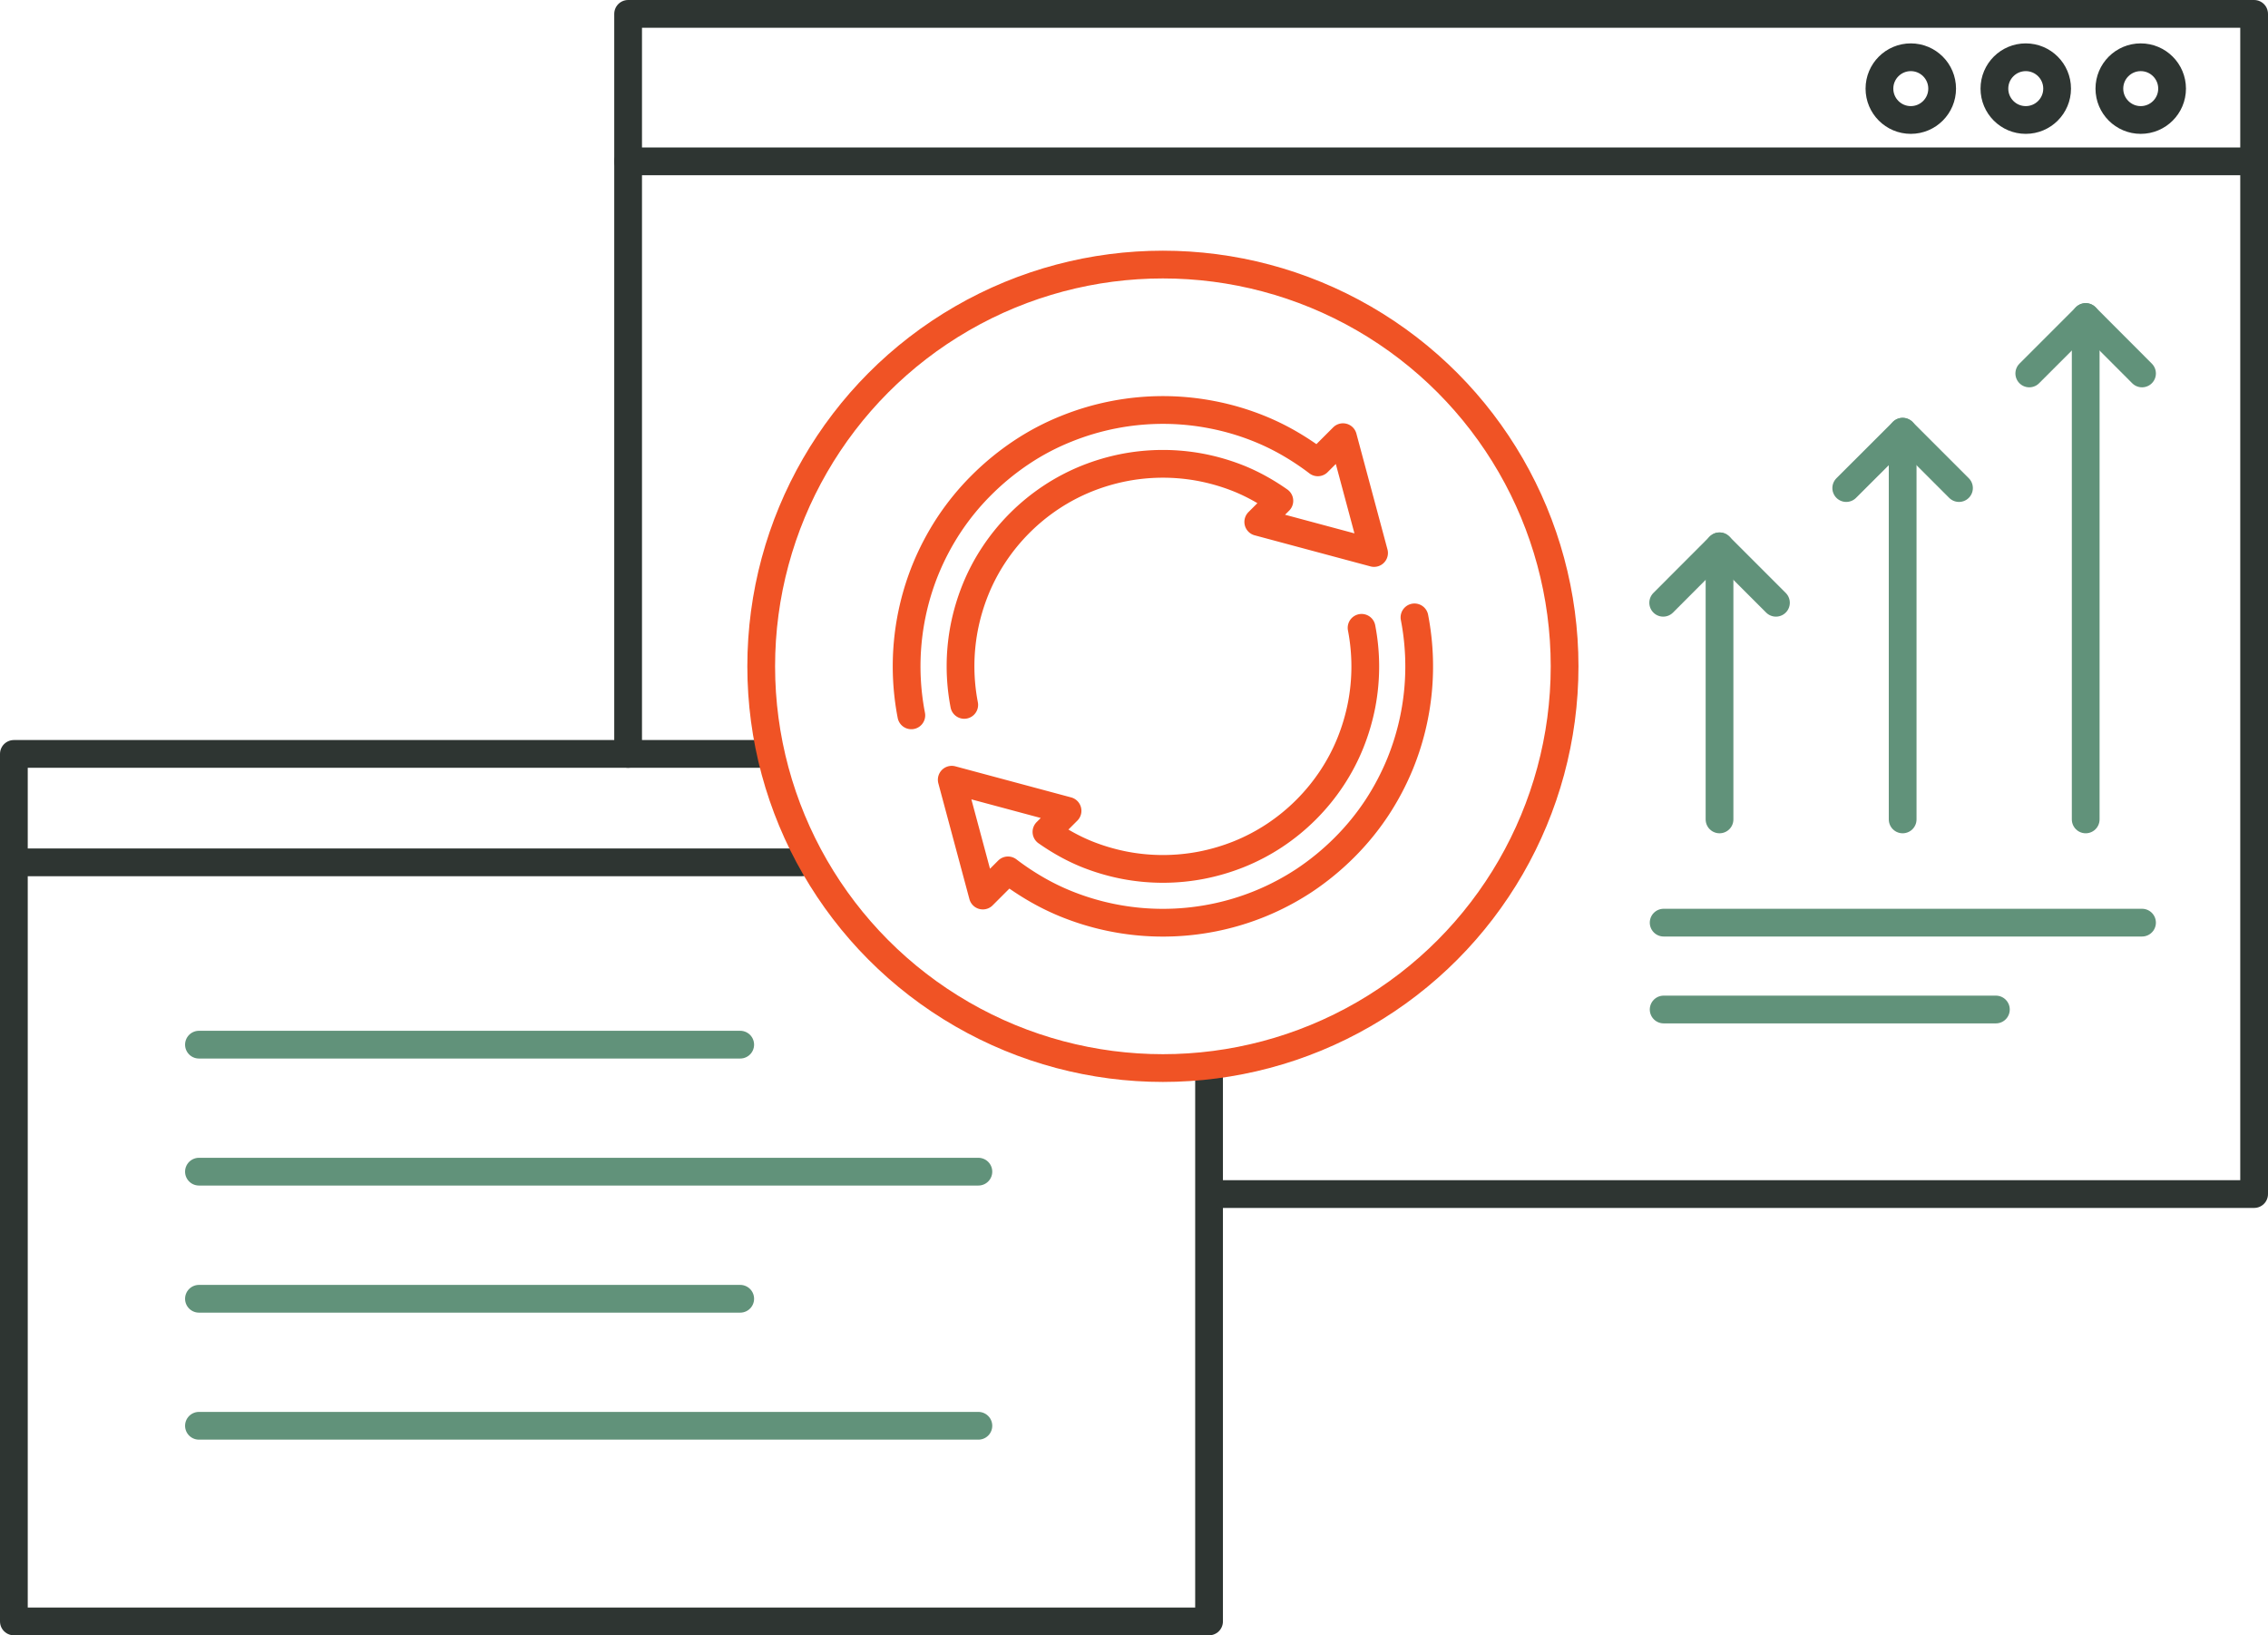
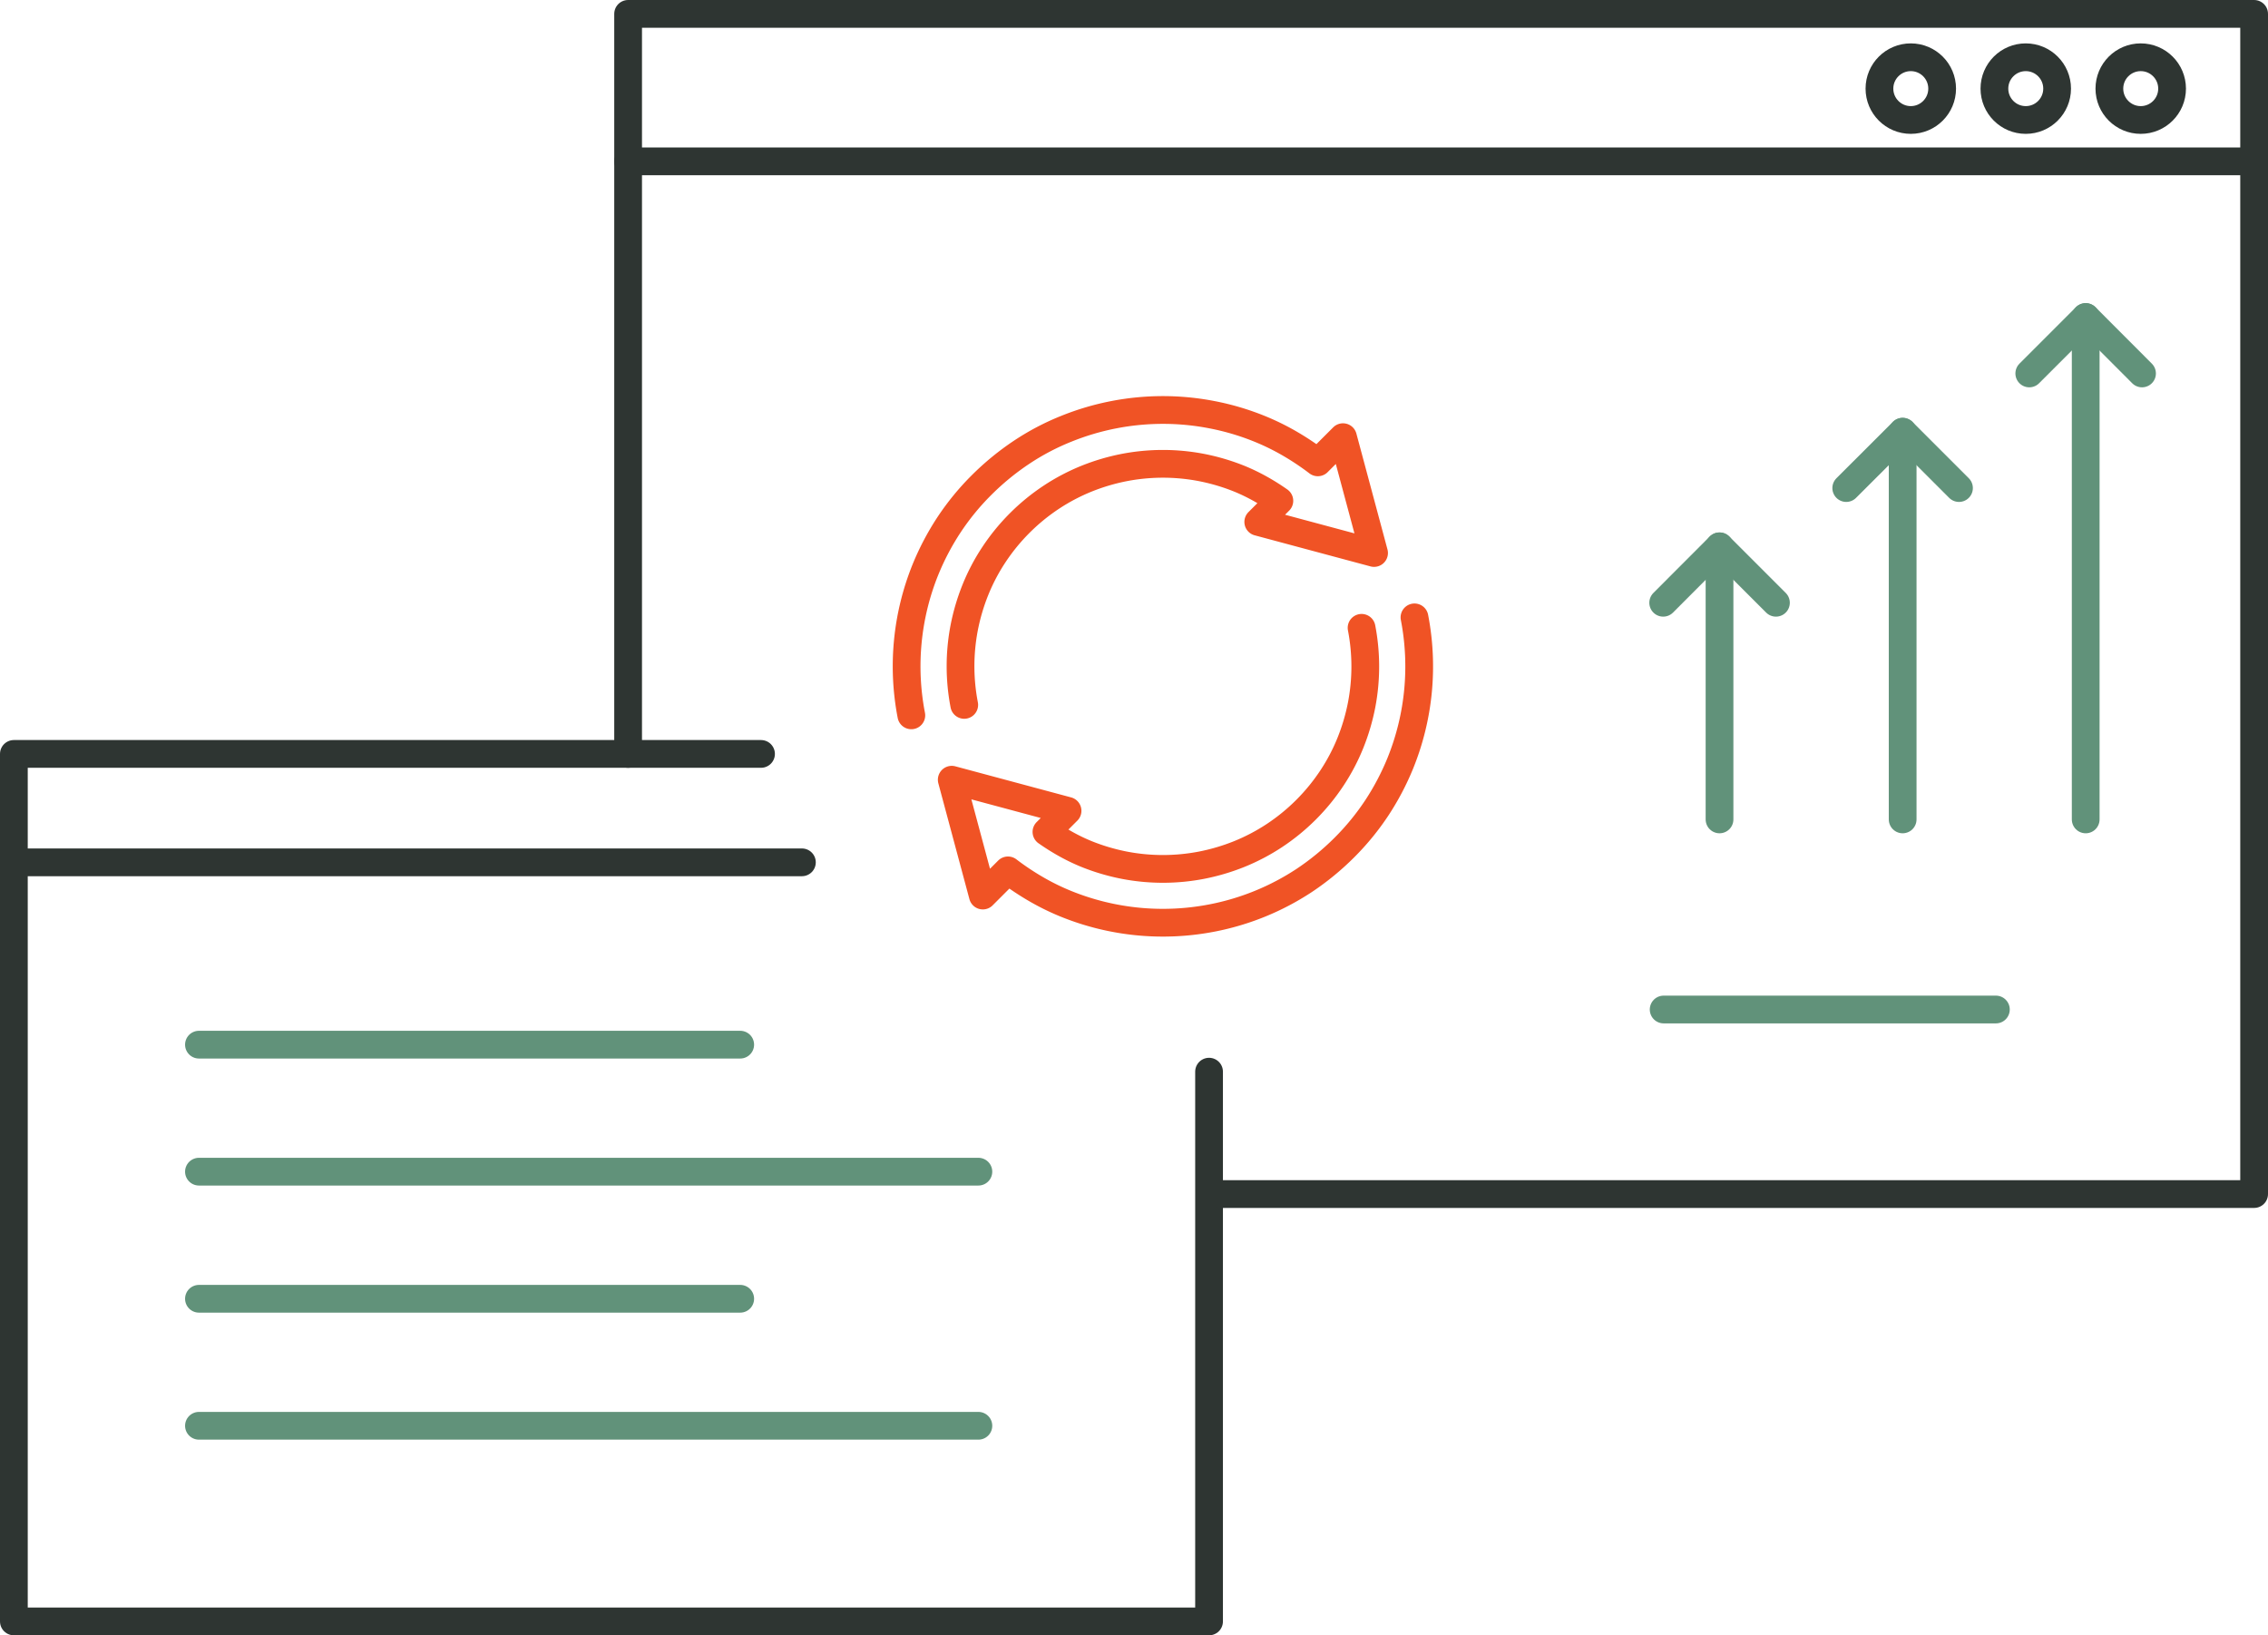
<svg xmlns="http://www.w3.org/2000/svg" id="Website_Migrations" data-name="Website Migrations" width="245.21" height="176.78" viewBox="0 0 245.21 176.78">
  <g id="Group_6415" data-name="Group 6415">
    <path id="Path_14742" data-name="Path 14742" d="M130.72,115.85v59.43H1.5V81.5H82.28" fill="none" stroke="#2e3532" stroke-linecap="round" stroke-linejoin="round" stroke-width="3" />
    <line id="Line_1361" data-name="Line 1361" x2="85.2" transform="translate(1.5 93.22)" fill="none" stroke="#2e3532" stroke-linecap="round" stroke-linejoin="round" stroke-width="3" />
    <path id="Path_14743" data-name="Path 14743" d="M67.91,81.5V1.5h175.8V129.08H132" fill="none" stroke="#2e3532" stroke-linecap="round" stroke-linejoin="round" stroke-width="3" />
    <line id="Line_1362" data-name="Line 1362" x2="175.8" transform="translate(67.91 17.44)" fill="none" stroke="#2e3532" stroke-linecap="round" stroke-linejoin="round" stroke-width="3" />
    <g id="Group_6407" data-name="Group 6407">
      <circle id="Ellipse_479" data-name="Ellipse 479" cx="3.39" cy="3.39" r="3.39" transform="translate(228.06 6.19)" fill="none" stroke="#2e3532" stroke-linecap="round" stroke-linejoin="round" stroke-width="3" />
      <circle id="Ellipse_480" data-name="Ellipse 480" cx="3.39" cy="3.39" r="3.39" transform="translate(215.63 6.19)" fill="none" stroke="#2e3532" stroke-linecap="round" stroke-linejoin="round" stroke-width="3" />
      <circle id="Ellipse_481" data-name="Ellipse 481" cx="3.39" cy="3.39" r="3.39" transform="translate(203.2 6.19)" fill="none" stroke="#2e3532" stroke-linecap="round" stroke-linejoin="round" stroke-width="3" />
    </g>
    <g id="Group_6409" data-name="Group 6409">
      <g id="Group_6408" data-name="Group 6408">
        <path id="Path_14744" data-name="Path 14744" d="M98.53,77.33a27.881,27.881,0,0,1,1.52-15.74,28.078,28.078,0,0,1,2.53-4.82,27.4,27.4,0,0,1,3.55-4.34,28.436,28.436,0,0,1,4.34-3.55,26.413,26.413,0,0,1,4.82-2.53,27.926,27.926,0,0,1,10.44-2.03,27.829,27.829,0,0,1,5.3.51,27.527,27.527,0,0,1,5.14,1.52,25.686,25.686,0,0,1,3.25,1.59,29.055,29.055,0,0,1,3.06,2.04l2.72-2.72,3.36,12.52-12.52-3.36,2.28-2.28a23.469,23.469,0,0,0-2.12-1.33,20.733,20.733,0,0,0-2.23-1.07,22.482,22.482,0,0,0-4.06-1.2,22.04,22.04,0,0,0-8.36,0,22.481,22.481,0,0,0-4.06,1.2,21.668,21.668,0,0,0-3.81,2,22,22,0,0,0-6.23,6.23,21.323,21.323,0,0,0-2,3.81,22.481,22.481,0,0,0-1.2,4.06,22.04,22.04,0,0,0,0,8.36" fill="none" stroke="#f05325" stroke-linecap="round" stroke-linejoin="round" stroke-width="3" />
        <path id="Path_14745" data-name="Path 14745" d="M152.93,66.74a27.881,27.881,0,0,1-1.52,15.74,28.078,28.078,0,0,1-2.53,4.82,27.4,27.4,0,0,1-3.55,4.34,28.436,28.436,0,0,1-4.34,3.55,27.627,27.627,0,0,1-9.96,4.05,27.881,27.881,0,0,1-15.74-1.52,25.687,25.687,0,0,1-3.25-1.59,29.055,29.055,0,0,1-3.06-2.04l-2.72,2.72L102.9,84.29l12.52,3.36-2.28,2.28a23.467,23.467,0,0,0,2.12,1.33,20.732,20.732,0,0,0,2.23,1.07,22.481,22.481,0,0,0,4.06,1.2,22.04,22.04,0,0,0,8.36,0,22.481,22.481,0,0,0,4.06-1.2,21.668,21.668,0,0,0,3.81-2,22,22,0,0,0,6.23-6.23,21.322,21.322,0,0,0,2-3.81,22.482,22.482,0,0,0,1.2-4.06,22.041,22.041,0,0,0,0-8.36" fill="none" stroke="#f05325" stroke-linecap="round" stroke-linejoin="round" stroke-width="3" />
      </g>
-       <circle id="Ellipse_482" data-name="Ellipse 482" cx="43.43" cy="43.43" r="43.43" transform="translate(82.3 28.6)" fill="none" stroke="#f05325" stroke-linecap="round" stroke-linejoin="round" stroke-width="3" />
    </g>
    <g id="Group_6410" data-name="Group 6410">
      <line id="Line_1363" data-name="Line 1363" y2="29.52" transform="translate(185.91 59.06)" fill="none" stroke="#61927a" stroke-linecap="round" stroke-linejoin="round" stroke-width="3" />
      <path id="Path_14746" data-name="Path 14746" d="M179.82,65.16l6.09-6.1,6.1,6.1" fill="none" stroke="#61927a" stroke-linecap="round" stroke-linejoin="round" stroke-width="3" />
    </g>
    <g id="Group_6411" data-name="Group 6411">
      <line id="Line_1364" data-name="Line 1364" y2="54.31" transform="translate(225.5 34.27)" fill="none" stroke="#61927a" stroke-linecap="round" stroke-linejoin="round" stroke-width="3" />
      <path id="Path_14747" data-name="Path 14747" d="M219.4,40.37l6.1-6.1,6.09,6.1" fill="none" stroke="#61927a" stroke-linecap="round" stroke-linejoin="round" stroke-width="3" />
    </g>
    <g id="Group_6412" data-name="Group 6412">
      <line id="Line_1365" data-name="Line 1365" y2="41.91" transform="translate(205.71 46.67)" fill="none" stroke="#61927a" stroke-linecap="round" stroke-linejoin="round" stroke-width="3" />
      <path id="Path_14748" data-name="Path 14748" d="M199.61,52.76l6.1-6.09,6.09,6.09" fill="none" stroke="#61927a" stroke-linecap="round" stroke-linejoin="round" stroke-width="3" />
    </g>
    <g id="Group_6413" data-name="Group 6413">
-       <line id="Line_1366" data-name="Line 1366" x2="51.72" transform="translate(179.87 99.74)" fill="none" stroke="#61927a" stroke-linecap="round" stroke-linejoin="round" stroke-width="3" />
      <line id="Line_1367" data-name="Line 1367" x2="35.92" transform="translate(179.87 109.13)" fill="none" stroke="#61927a" stroke-linecap="round" stroke-linejoin="round" stroke-width="3" />
    </g>
    <g id="Group_6414" data-name="Group 6414">
      <line id="Line_1368" data-name="Line 1368" x1="84.27" transform="translate(21.51 154.13)" fill="none" stroke="#61927a" stroke-linecap="round" stroke-linejoin="round" stroke-width="3" />
      <line id="Line_1369" data-name="Line 1369" x1="58.52" transform="translate(21.51 140.4)" fill="none" stroke="#61927a" stroke-linecap="round" stroke-linejoin="round" stroke-width="3" />
      <line id="Line_1370" data-name="Line 1370" x1="84.27" transform="translate(21.51 126.66)" fill="none" stroke="#61927a" stroke-linecap="round" stroke-linejoin="round" stroke-width="3" />
      <line id="Line_1371" data-name="Line 1371" x1="58.52" transform="translate(21.51 112.93)" fill="none" stroke="#61927a" stroke-linecap="round" stroke-linejoin="round" stroke-width="3" />
    </g>
  </g>
</svg>